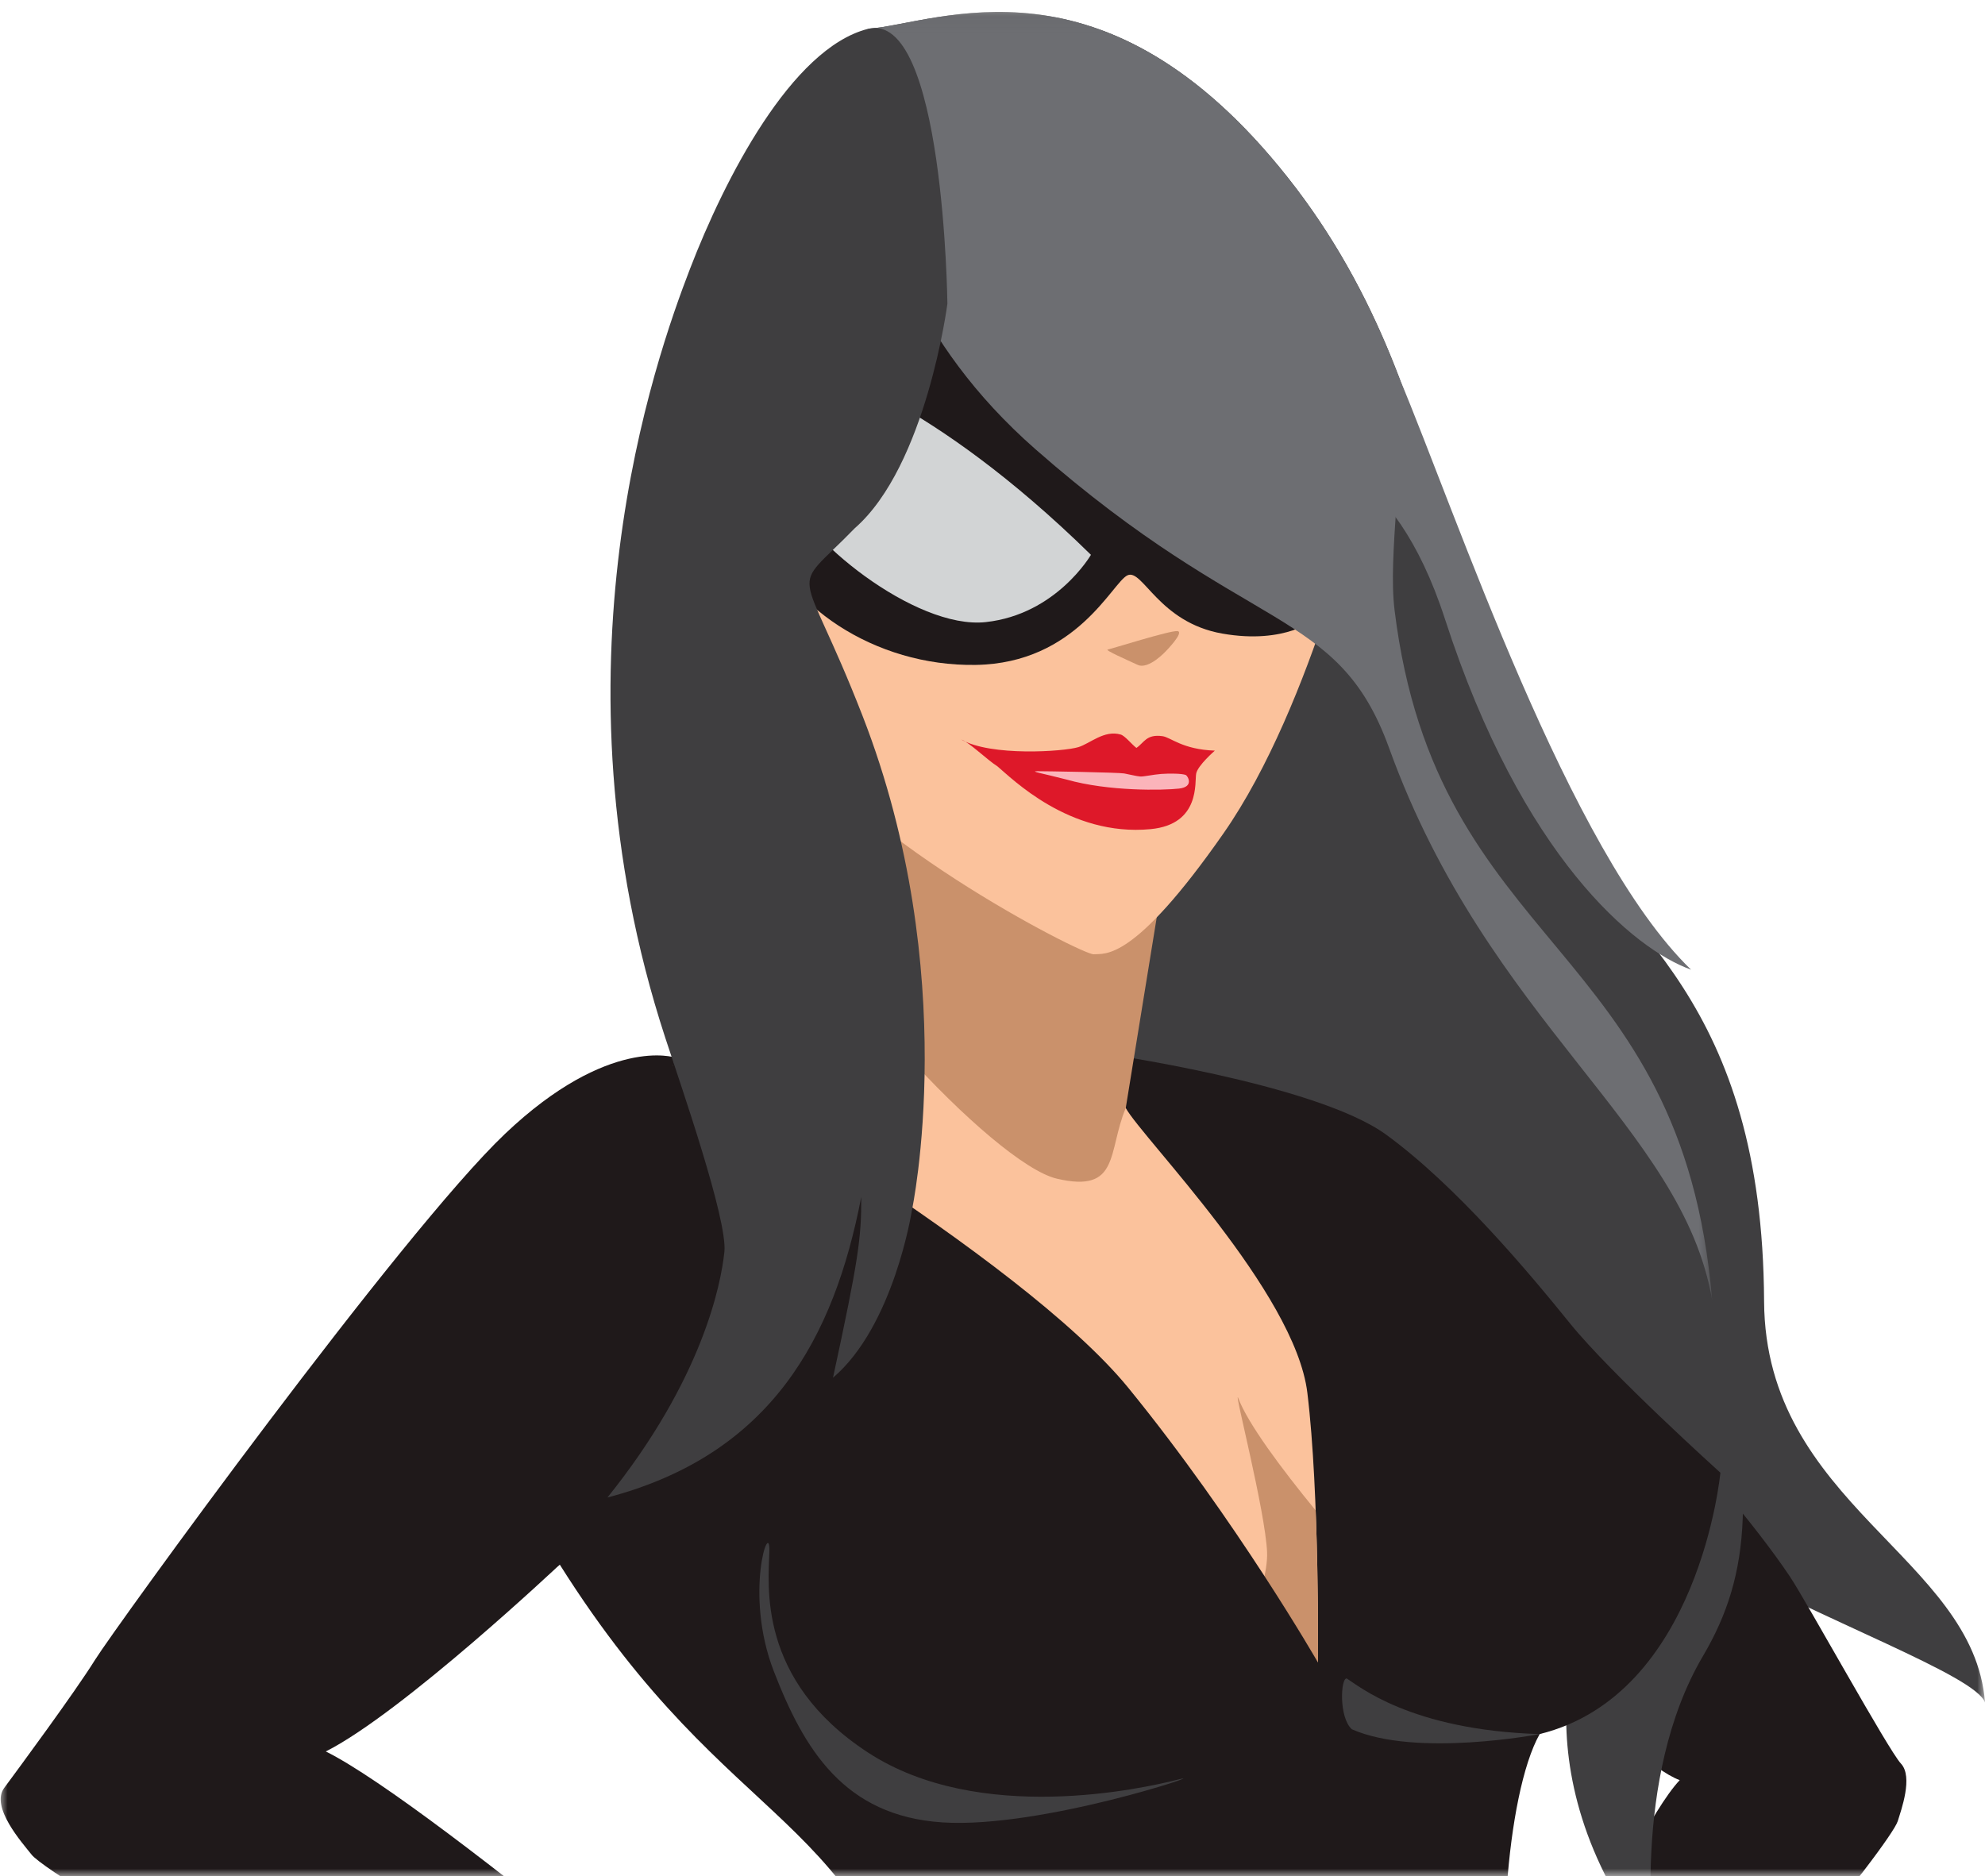
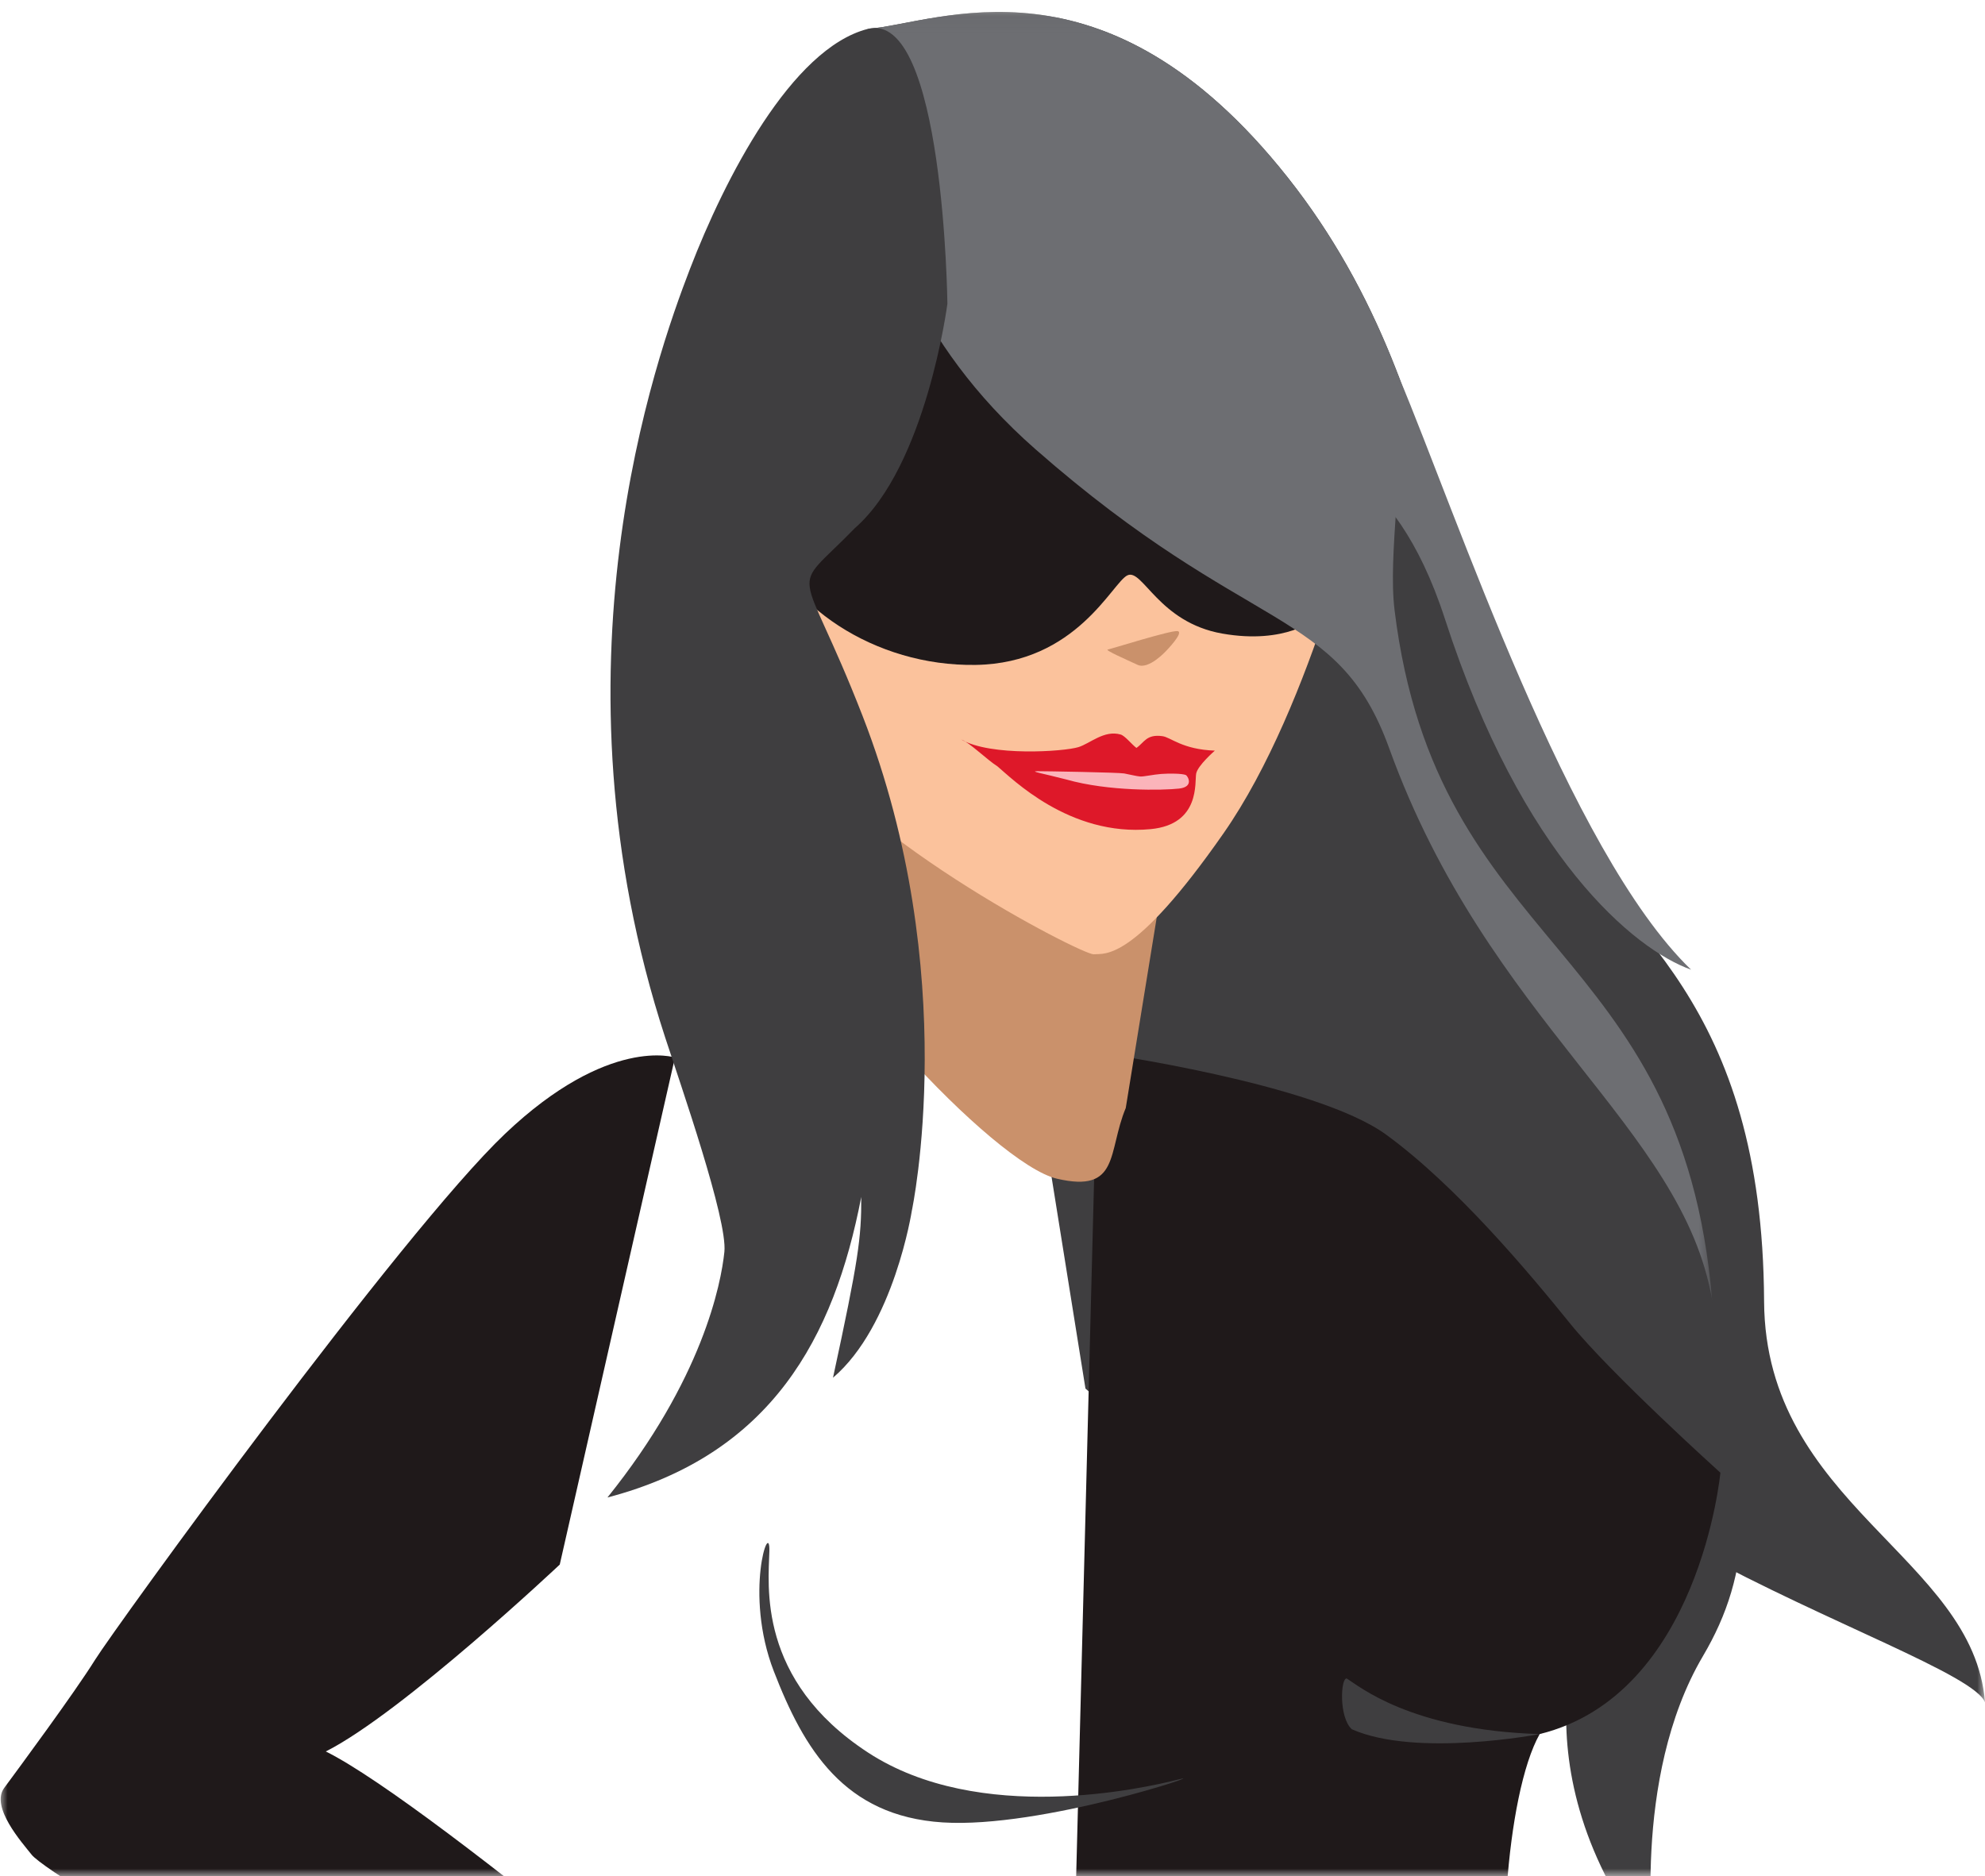
<svg xmlns="http://www.w3.org/2000/svg" xmlns:xlink="http://www.w3.org/1999/xlink" width="128px" height="121px" viewBox="0 0 128 121" version="1.1">
  <title>69F9658A-A91E-4F34-944C-9E2AAD57E3FF</title>
  <desc>Created with sketchtool.</desc>
  <defs>
    <rect id="path-1" x="0" y="0" width="192" height="121" />
    <polygon id="path-3" points="72.049 0.049 0 0.049 0 109.746 72.049 109.746 72.049 0.049" />
    <polygon id="path-5" points="0.632 0.049 55.084 0.049 55.084 83.114 0.632 83.114" />
  </defs>
  <g id="Sitemap" stroke="none" stroke-width="1" fill="none" fill-rule="evenodd">
    <g id="Sitemap-/-Sitemap-/-Default" transform="translate(-220, -162)">
      <g id="Sitemap-/-URL-Crawler-/-Top---Summary" transform="translate(190, 132)">
        <g id="Graphic-/-Sitemap-/-Top" transform="translate(30, 30)">
          <g id="graphic-sitemap-top">
            <mask id="mask-2" fill="white">
              <use xlink:href="#path-1" />
            </mask>
            <g id="Mask" />
            <g id="graphic" mask="url(#mask-2)">
              <g transform="translate(64, 198) scale(-1, 1) translate(-64, -198) ">
                <g id="Group-6" stroke-width="1" fill="none" transform="translate(0, 0.723)">
                  <mask id="mask-4" fill="white">
                    <use xlink:href="#path-3" />
                  </mask>
                  <g id="Clip-5" />
                  <path d="M72.049,1.143 C67.485,0.781 56.811,-4.229 44.973,10.708 C33.133,25.644 34.8,43.825 29.003,51.408 C23.206,58.991 14.344,63.978 14.245,83.201 C14.177,96.291 0.718,99.697 -7.71084342e-05,109.068 C1.28,105.579 38.276,95.421 29.654,82.804 C28.736,81.461 36.06,110.984 37.146,109.705 C46.351,98.862 58.006,88.827 58.006,88.827 L72.049,1.143 Z" id="Fill-4" fill="#3F3E40" mask="url(#mask-4)" />
                </g>
-                 <path d="M17.652,155.224 C17.652,155.224 21.355,158.543 23.089,158.189 C24.823,157.835 32.26,154.727 34.277,150.335 C36.293,145.943 33.37,143.851 32.163,140.835 C30.958,137.819 23.207,118.562 19.685,114.803 C23.208,113.513 31.168,103.245 31.168,103.245 L39.506,81.24 C39.506,81.24 39.523,74.475 34.168,78.591 C28.813,82.708 17.064,94.976 12.579,101.676 C11.507,103.278 6.225,112.882 5.421,113.736 C4.619,114.59 5.411,116.741 5.625,117.444 C5.839,118.148 8.874,122.203 12.59,126.444 C16.305,130.687 25.025,140.918 26.177,141.986 C27.329,143.053 28.849,145.512 28.849,145.512 C28.849,145.512 27.186,145.271 26.394,146.127 C25.602,146.984 24.507,147.122 23.917,147.493 C23.327,147.864 23.679,149.25 23.679,149.25 C23.679,149.25 22.671,150.262 22.072,149.775 C21.473,149.289 20.812,148.141 20.573,148.72 C20.333,149.299 20.403,150.822 20.61,151.846 C19.667,150.835 18.92,151.192 18.965,152.213 C19.011,153.233 19.121,154.016 19.121,154.016 C19.121,154.016 16.977,153.535 17.652,155.224" id="Fill-7" fill="#1F191A" />
                <path d="M21.333,125.889 C21.333,125.889 22.856,114.721 18.186,106.8 C15.08,101.53 14.651,95.995 17.596,83.837 C20.541,71.679 30.51,60.396 30.51,60.396 L41.304,40.761 L43.826,37.398 L56.44,59.728 L57.649,71.523 L25.583,103.441 C25.583,103.441 30.777,113.772 21.333,125.889" id="Fill-9" fill="#3F3E40" />
                <path d="M57.238,67.882 C57.238,67.882 43.184,69.847 38.621,73.172 C34.059,76.497 29.395,82.09 26.754,85.355 C24.113,88.62 17.064,94.976 17.064,94.976 C17.064,94.976 18.394,109.291 28.717,111.833 C30.901,115.706 31.681,127.392 30.212,132.562 C28.742,137.731 15.324,153.631 16.99,189.509 C18.656,225.387 26.025,243.959 26.025,243.959 C26.025,243.959 20.043,254.376 23.537,290.528 C27.031,326.68 29.206,342.659 29.423,344.898 C29.641,347.138 22.644,361.75 22.213,363.686 C21.782,365.622 21.627,372.04 22.839,375.537 C24.05,379.033 25.275,383.011 26.556,382.978 C27.838,382.945 40.119,355.688 40.119,355.688 C40.119,355.688 38.089,345.317 37.687,342.12 C38.014,336.178 41.522,298.083 43.817,287.6 C46.112,277.118 50.025,267.235 45.788,252.109 C43.53,245.273 42.955,241.599 43.566,240.461 C44.178,239.323 60.404,190.957 60,175.252 C59.596,159.548 57.238,67.882 57.238,67.882" id="Fill-11" fill="#1F191A" />
-                 <path d="M58.333,54.384 C58.333,54.384 56.479,69.506 55.407,71.457 C54.334,73.409 44.492,83.316 43.698,89.815 C42.903,96.314 43.014,107.216 43.014,107.216 L65.214,95.58 L77.47,75.561 L72.025,42.43 L58.333,54.384 Z" id="Fill-13" fill="#FBC29C" />
-                 <path d="M46.294,100.092 C46.415,97.427 48.445,89.589 48.164,90.138 C47.545,91.792 45.401,94.675 43.16,97.411 C42.967,102.493 43.014,107.216 43.014,107.216 L47.45,104.891 C46.805,103.159 46.241,101.275 46.294,100.092" id="Fill-15" fill="#CA916B" />
                <path d="M55.407,71.457 C56.588,74.287 55.771,76.968 59.847,76.015 C63.923,75.061 75.953,62.127 78.068,55.386 C80.181,48.645 52.38,52.827 52.38,52.827 L55.407,71.457 Z" id="Fill-17" fill="#CA916B" />
                <path d="M40.016,30.801 C40.016,30.801 43.277,45.391 49.101,53.739 C54.925,62.089 56.753,61.48 57.476,61.542 C58.198,61.603 73.86,53.583 77.445,46.515 C81.029,39.447 79.771,18.552 79.771,18.552 L65.987,12.333 L40.016,30.801 Z" id="Fill-19" fill="#FBC29C" />
                <path d="M43.146,39.897 C43.146,39.897 45.078,41.583 49.185,40.86 C53.292,40.137 54.32,36.653 55.296,37.103 C56.271,37.553 58.565,42.779 65.084,42.881 C71.603,42.982 77.476,39.012 79.006,33.997 C80.534,28.982 75.059,15.466 75.059,15.466 L48.5,20.239 L43.146,39.897 Z" id="Fill-21" fill="#1F191A" />
-                 <path d="M57.652,35.781 C57.652,35.781 59.872,39.621 64.434,40.12 C68.997,40.62 76.361,34.605 77.246,31.535 C78.131,28.464 75.31,23.754 75.31,23.754 C75.31,23.754 68.07,25.561 57.652,35.781" id="Fill-23" fill="#D2D4D5" />
                <g id="Group-27" stroke-width="1" fill="none" transform="translate(16.964, 0.723)">
                  <mask id="mask-6" fill="white">
                    <use xlink:href="#path-5" />
                  </mask>
                  <g id="Clip-26" />
                  <path d="M28.009,10.708 C24.714,14.864 22.468,19.272 20.813,23.631 C20.477,29.479 21.549,35.037 21.109,38.628 C18.405,60.667 2.584,59.955 0.632,83.114 C2.54,71.955 15.062,65.22 21.458,47.528 C24.776,38.352 30.45,40.383 44.278,28.238 C48.219,24.776 50.789,21.086 52.452,17.579 L55.084,1.143 C50.521,0.781 39.848,-4.229 28.009,10.708" id="Fill-25" fill="#6D6E72" mask="url(#mask-6)" />
                </g>
-                 <path d="M76.061,157.841 C76.061,157.841 64.199,151.572 68.235,133.988 C72.27,116.405 80.665,118.743 91.906,100.9 C94.541,103.644 84.477,68.202 84.477,68.202 C84.477,68.202 62.222,80.935 55.23,89.518 C48.238,98.101 43.014,107.216 43.014,107.216 L44.995,152.707 L76.061,157.841 Z" id="Fill-28" fill="#1F191A" />
                <path d="M89.312,161.434 C89.312,161.434 82.277,164.304 79.73,163.402 C77.184,162.499 66.884,156.755 65.483,151.019 C64.082,145.282 69.429,143.639 72.479,140.426 C75.53,137.213 100.059,116.393 106.99,112.954 C102.037,110.448 91.905,100.901 91.905,100.901 L84.477,68.202 C84.477,68.202 88.757,66.778 95.438,73.126 C102.117,79.475 120.57,104.956 121.877,107.054 C123.184,109.152 126.82,114.074 127.728,115.304 C128.638,116.535 126.566,118.845 125.959,119.613 C125.353,120.381 119.062,124.305 111.644,128.257 C104.226,132.211 83.504,142.524 81.301,143.459 C79.098,144.393 75.778,146.861 75.778,146.861 C75.778,146.861 78.448,147.043 79.34,148.274 C80.233,149.505 81.874,149.974 82.641,150.576 C83.409,151.179 82.321,152.711 82.321,152.711 C82.321,152.711 83.486,154.186 84.604,153.781 C85.721,153.376 87.195,152.21 87.34,152.959 C87.485,153.707 86.778,155.481 86.055,156.628 C87.912,155.702 88.93,156.333 88.46,157.521 C87.989,158.709 87.51,159.6 87.51,159.6 C87.51,159.6 91.021,159.634 89.312,161.434" id="Fill-30" fill="#1F191A" />
                <path d="M66.908,19.586 C66.908,19.586 68.26,30.027 72.877,34.062 C77.235,38.555 76.434,35.746 72.376,46.176 C65.928,62.751 69.201,78.078 69.201,78.078 C69.201,78.078 70.354,85.505 74.285,88.851 C72.648,81.276 72.451,79.838 72.463,77.192 C74.22,86.287 78.26,93.8 88.83,96.575 C82.703,88.956 81.504,82.812 81.289,80.733 C81.076,78.654 84.107,69.969 85.102,66.924 C92.862,43.175 85.738,23.129 83.505,17.334 C81.273,11.538 76.97,3.134 72.049,1.866 C67.127,0.597 66.908,19.586 66.908,19.586" id="Fill-32" fill="#3F3E40" />
                <path d="M43.747,29.411 C43.747,29.411 38.225,29.424 34.817,39.941 C29.846,55.28 22.608,61.238 18.955,62.534 C26.827,54.948 34.092,33.11 37.777,24.355 C44.148,9.22 43.747,29.411 43.747,29.411" id="Fill-34" fill="#6D6E72" />
                <path d="M51.991,114.755 C54.268,115.339 64.848,117.713 72.031,113.021 C79.214,108.331 78.439,102.186 78.388,100.032 C78.337,97.879 80.044,102.754 78.104,107.774 C76.164,112.794 73.582,117.122 67.209,117.53 C60.838,117.938 49.751,114.181 51.991,114.755" id="Fill-40" fill="#3F3E40" />
                <path d="M28.717,111.833 C28.717,111.833 36.669,113.363 40.83,111.521 C41.677,110.754 41.549,108.194 41.158,108.247 C40.414,108.7 37.055,111.578 28.717,111.833" id="Fill-42" fill="#3F3E40" />
                <path d="M52.811,41.986 C52.811,41.986 51.618,40.765 52.068,40.701 C52.518,40.639 56.359,41.857 56.57,41.89 C56.78,41.922 55.352,42.549 54.639,42.878 C53.925,43.205 52.811,41.986 52.811,41.986" id="Fill-44" fill="#CA916B" />
                <path d="M49.662,48.41 C49.662,48.41 50.754,49.352 50.865,49.883 C50.975,50.415 50.571,53.163 53.804,53.472 C59.041,53.974 62.791,50.162 63.681,49.423 C64.329,49.018 65.528,47.846 66.017,47.691 C64.123,48.793 59.403,48.474 58.459,48.183 C57.711,47.952 56.796,47.063 55.738,47.37 C55.458,47.451 55.034,47.993 54.72,48.235 C54.213,47.89 54.081,47.335 53.043,47.476 C52.498,47.55 51.767,48.333 49.662,48.41" id="Fill-46" fill="#DE1829" />
                <path d="M51.53,49.983 C51.422,50.031 50.97,50.745 51.975,50.857 C52.979,50.969 56.499,51.049 59.234,50.272 C60.766,49.875 61.632,49.739 61.104,49.736 C60.577,49.734 55.862,49.815 55.508,49.881 C55.153,49.947 54.695,50.064 54.471,50.078 C54.248,50.092 53.638,49.952 53.123,49.913 C52.608,49.874 51.766,49.88 51.53,49.983" id="Fill-48" fill="#FBB4BA" />
              </g>
            </g>
          </g>
        </g>
      </g>
    </g>
  </g>
</svg>